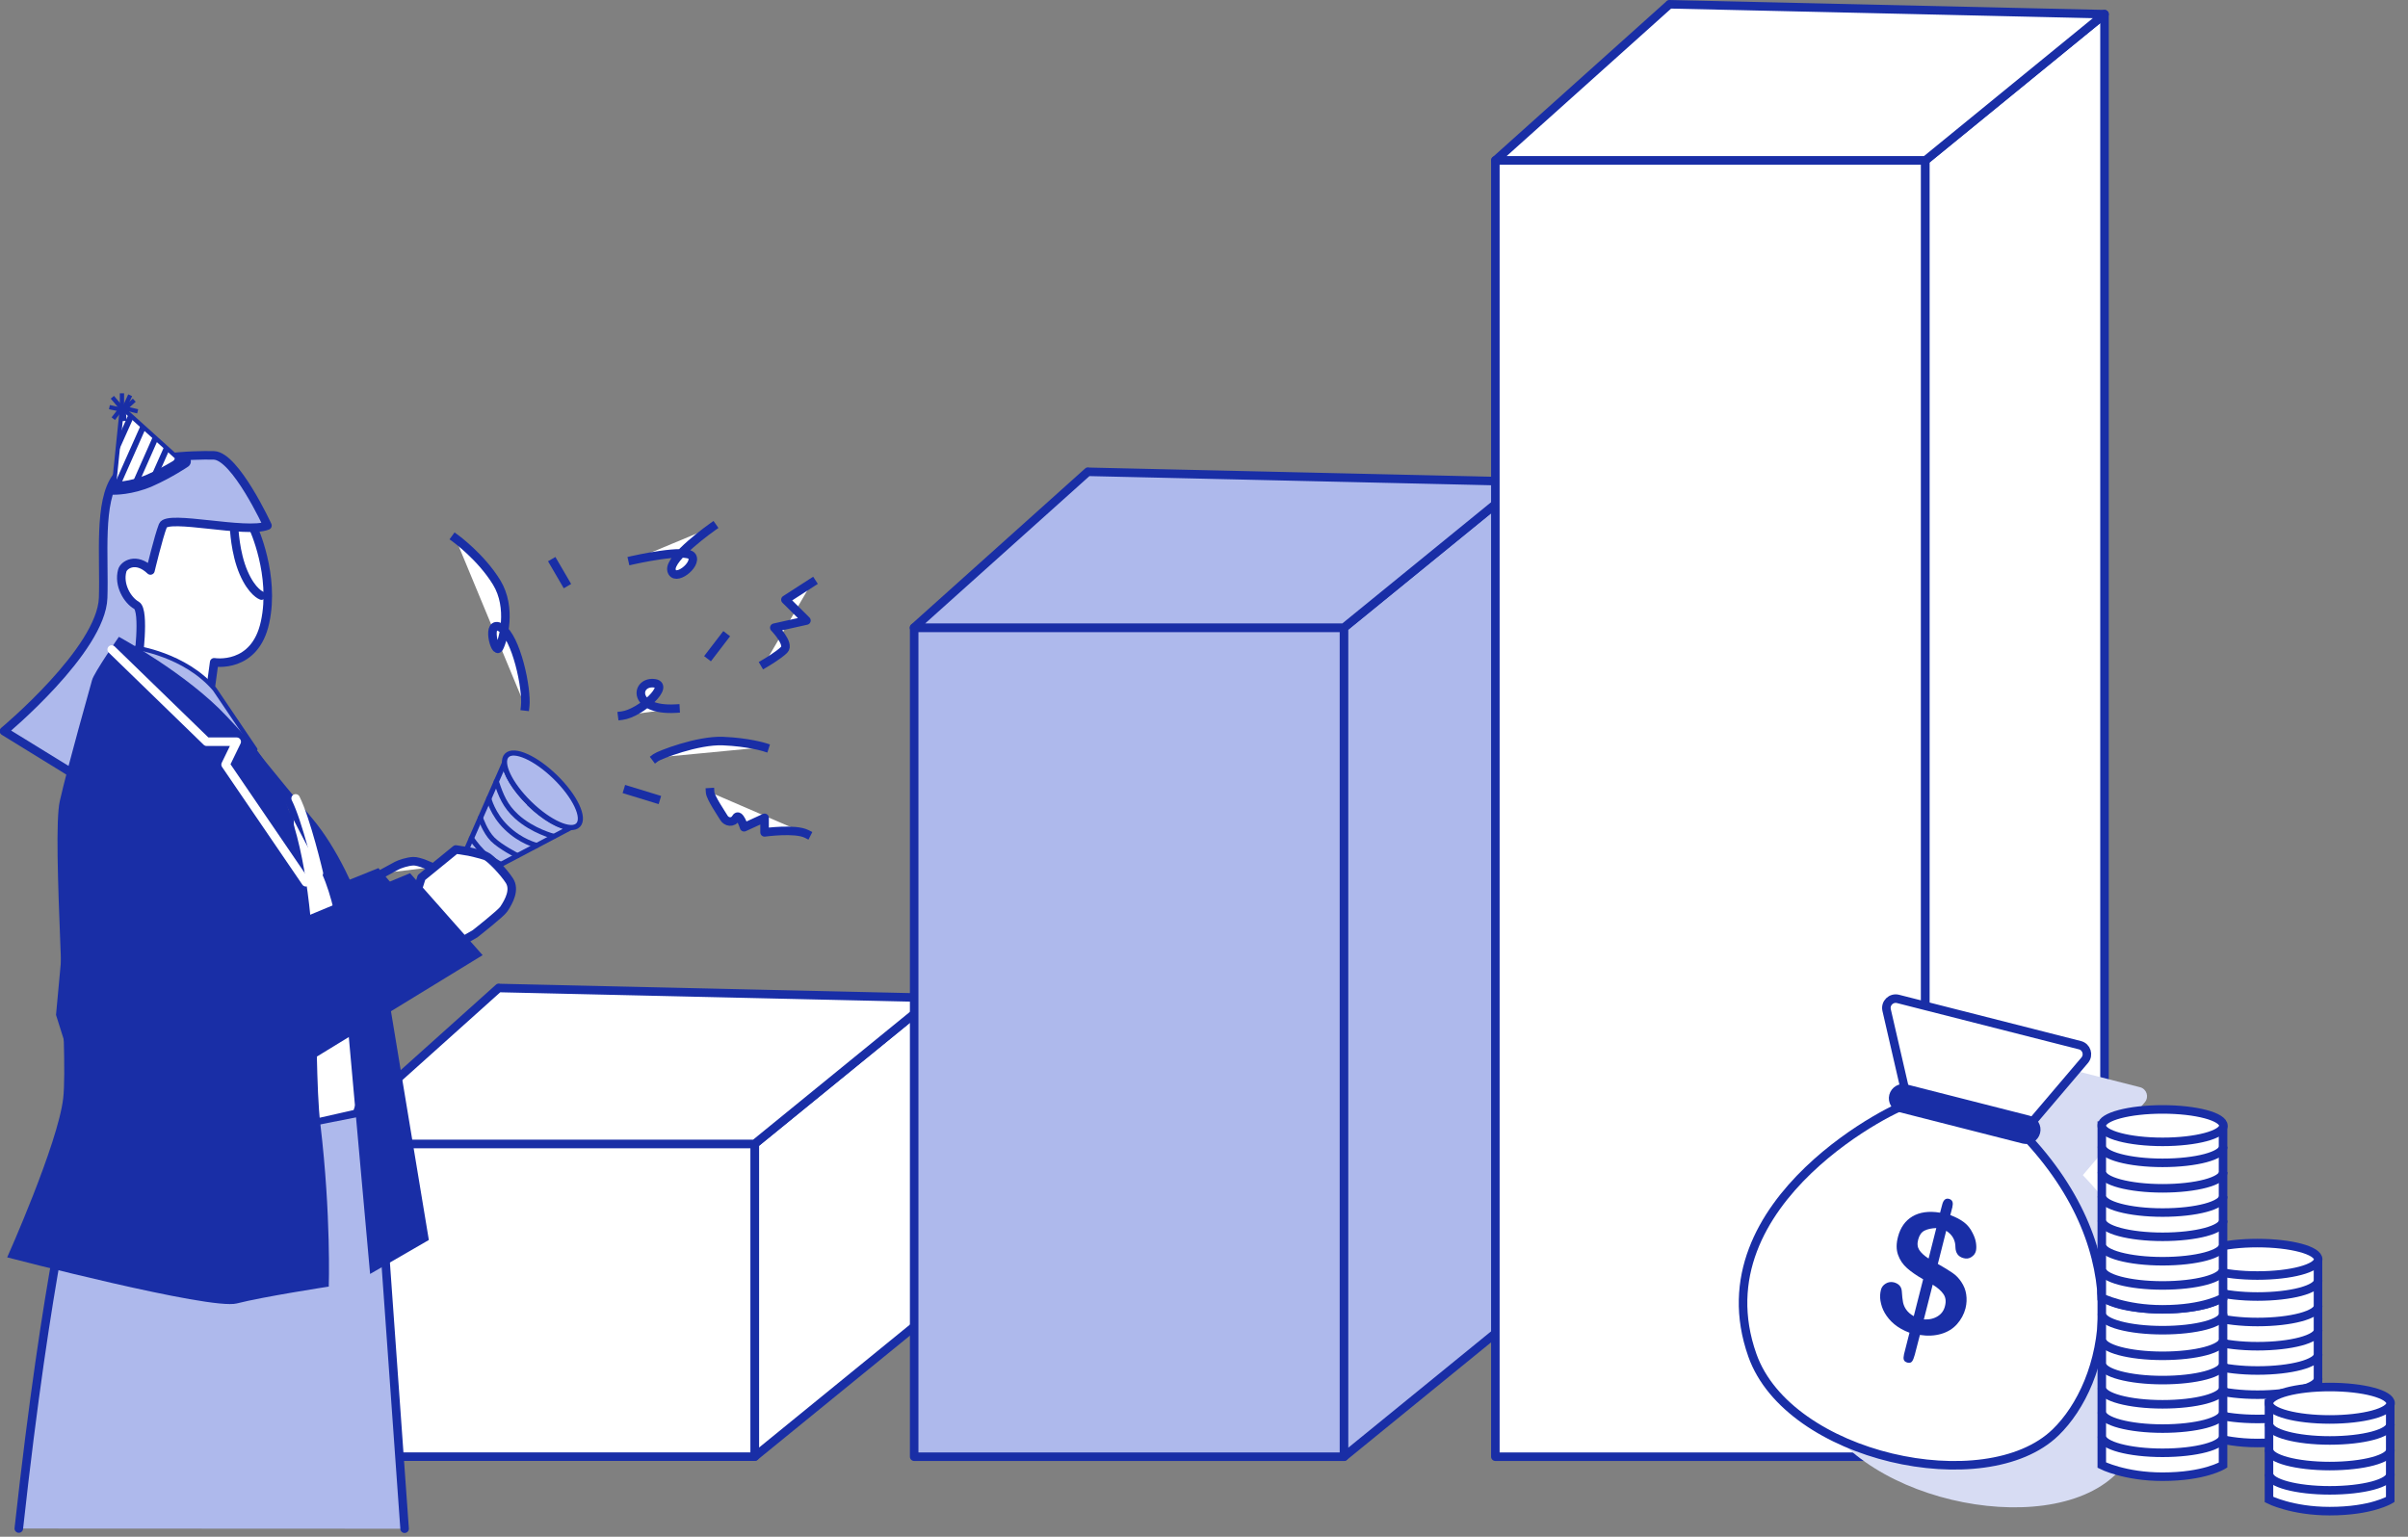
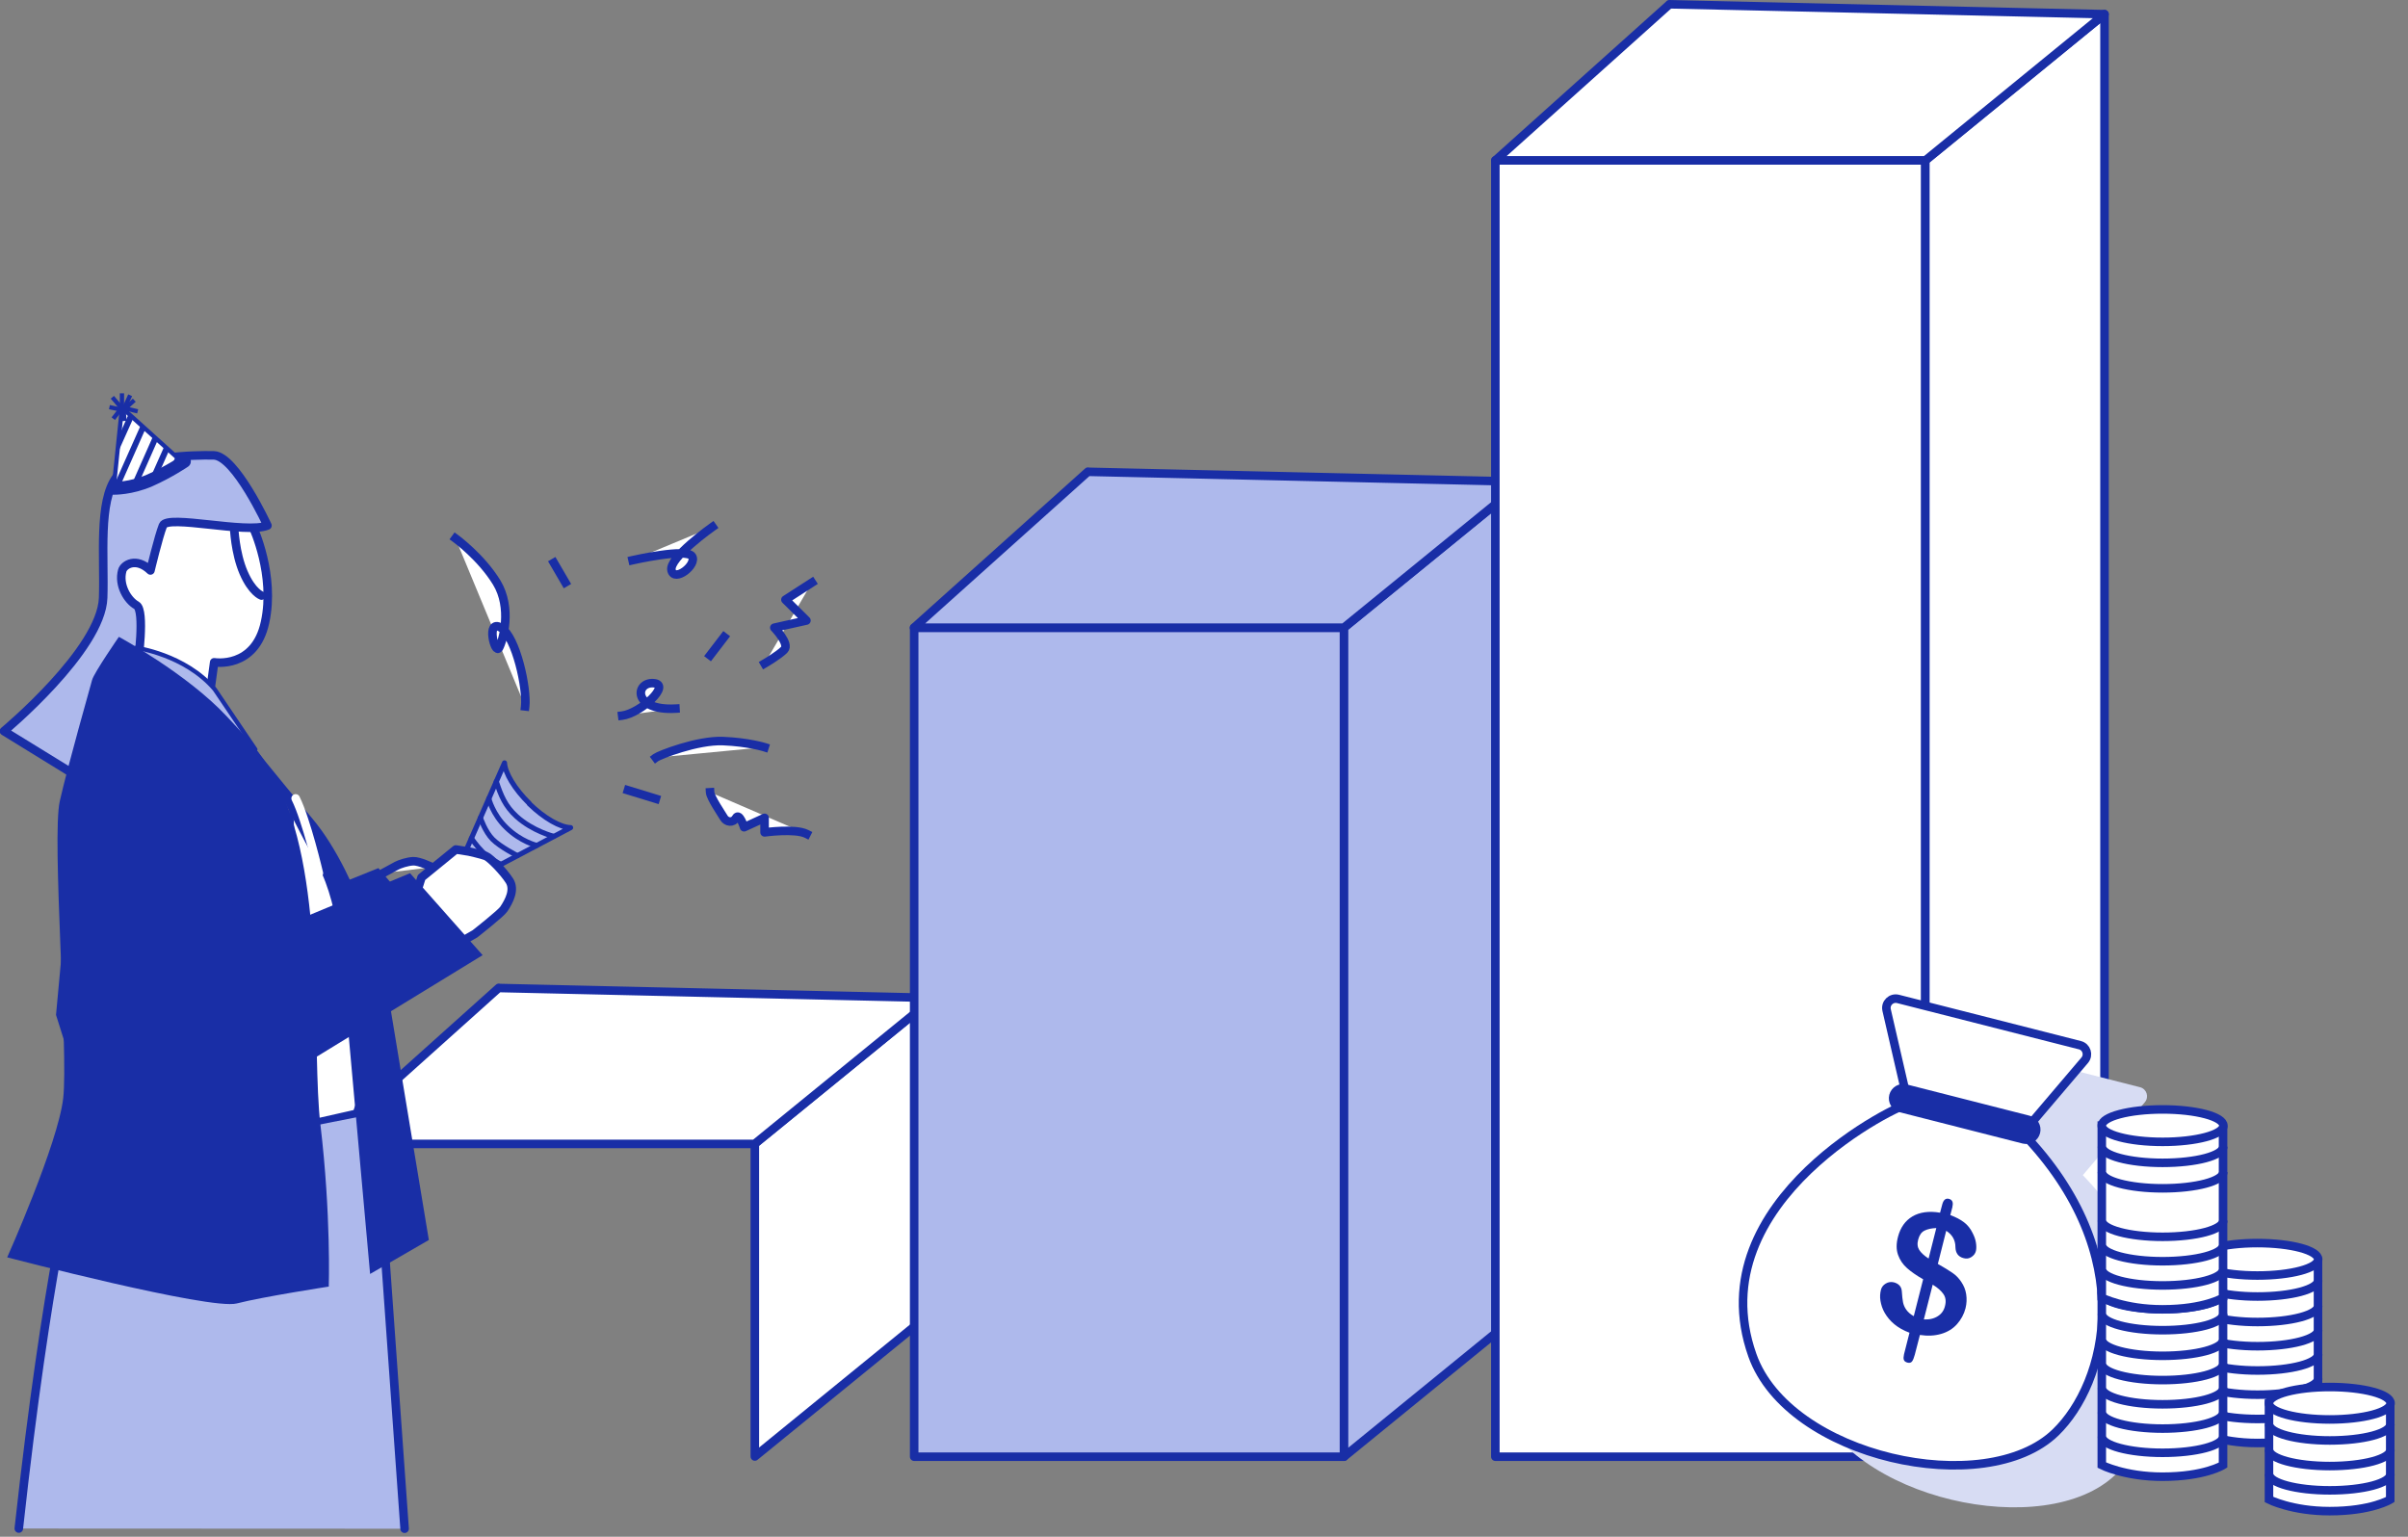
<svg xmlns="http://www.w3.org/2000/svg" width="141" height="90" viewBox="0 0 141 90" fill="none">
  <rect x="0" y="0" width="141" height="90" fill="#808080" stroke="none" />
  <g clip-path="url(#clip0_8126_427726)">
-     <path d="M44.199 66.988H19.029V85.308H44.199V66.988Z" fill="white" stroke="#192EA6" stroke-width="0.5" stroke-linecap="round" stroke-linejoin="round" />
    <path d="M54.689 58.43L44.199 66.98V85.3L54.689 76.75V58.43Z" fill="white" stroke="#192EA6" stroke-width="0.5" stroke-linecap="round" stroke-linejoin="round" />
    <path d="M29.209 57.852L19.02 66.992H44.19L54.679 58.442L29.2 57.862L29.209 57.852Z" fill="white" stroke="#192EA6" stroke-width="0.5" stroke-linecap="round" stroke-linejoin="round" />
    <path d="M78.699 36.762H53.529V85.312H78.699V36.762Z" fill="#AEB9EC" stroke="#192EA6" stroke-width="0.5" stroke-linecap="round" stroke-linejoin="round" />
    <path d="M89.189 28.211L78.699 36.761V85.311L89.189 76.761V28.211Z" fill="#AEB9EC" stroke="#192EA6" stroke-width="0.5" stroke-linecap="round" stroke-linejoin="round" />
    <path d="M63.709 27.621L53.52 36.761H78.689L89.18 28.211L63.7 27.631L63.709 27.621Z" fill="#AEB9EC" stroke="#192EA6" stroke-width="0.5" stroke-linecap="round" stroke-linejoin="round" />
    <path d="M112.74 9.391H87.56V85.311H112.74V9.391Z" fill="white" stroke="#192EA6" stroke-width="0.5" stroke-linecap="round" stroke-linejoin="round" />
    <path d="M123.229 0.828L112.739 9.388V85.308L123.229 76.758V0.828Z" fill="white" stroke="#192EA6" stroke-width="0.5" stroke-linecap="round" stroke-linejoin="round" />
    <path d="M97.759 0.25L87.569 9.39H112.749L123.229 0.83L97.749 0.25H97.759Z" fill="white" stroke="#192EA6" stroke-width="0.5" stroke-linecap="round" stroke-linejoin="round" />
    <path d="M31.001 47.06C30.121 46.2 29.571 45.26 29.541 44.68L26.211 52.27L33.411 48.47C32.821 48.46 31.871 47.93 30.991 47.07L31.001 47.06Z" fill="#AEB9EC" stroke="#192EA6" stroke-width="0.3" stroke-linecap="round" stroke-linejoin="round" />
-     <path d="M33.852 48.322C34.269 47.895 33.671 46.636 32.517 45.51C31.363 44.383 30.09 43.816 29.673 44.243C29.257 44.67 29.854 45.929 31.008 47.055C32.162 48.182 33.436 48.749 33.852 48.322Z" fill="#AEB9EC" stroke="#192EA6" stroke-width="0.3" stroke-linecap="round" stroke-linejoin="round" />
    <path d="M29.061 45.77C29.331 46.599 29.581 47.209 30.25 47.819C31.201 48.679 32.42 48.98 32.42 48.98" stroke="#192EA6" stroke-width="0.3" stroke-linecap="round" stroke-linejoin="round" />
    <path d="M31.421 49.51C31.421 49.51 30.501 49.3 29.641 48.459C28.841 47.679 28.621 46.77 28.621 46.77" stroke="#192EA6" stroke-width="0.3" stroke-linecap="round" stroke-linejoin="round" />
    <path d="M28.131 47.898C28.131 47.898 28.401 48.708 28.851 49.158C29.301 49.608 30.291 50.108 30.291 50.108" stroke="#192EA6" stroke-width="0.3" stroke-linecap="round" stroke-linejoin="round" />
    <path d="M29.321 50.618C29.321 50.618 28.621 50.258 28.261 49.898C27.901 49.538 27.601 49.098 27.601 49.098" stroke="#192EA6" stroke-width="0.3" stroke-linecap="round" stroke-linejoin="round" />
    <path d="M28.411 51.099C28.411 51.099 27.761 50.599 27.601 50.439C27.441 50.279 27.221 49.969 27.221 49.969" stroke="#192EA6" stroke-width="0.3" stroke-linecap="round" stroke-linejoin="round" />
    <path d="M19.82 51.78L22.16 50.84L23.99 53.01L22.39 54.69L19.82 51.78Z" fill="#192EA6" />
    <path d="M25.291 54.36L24.181 52.98L24.681 51.39L26.691 49.75L27.451 49.87C27.451 49.87 28.181 50.03 28.441 50.13C28.701 50.23 29.501 51.06 29.831 51.58C30.161 52.1 29.821 52.76 29.501 53.24C29.341 53.49 27.811 54.69 27.811 54.69L25.941 55.76" fill="white" />
    <path d="M25.291 54.36L24.181 52.98L24.681 51.39L26.691 49.75L27.451 49.87C27.451 49.87 28.181 50.03 28.441 50.13C28.701 50.23 29.501 51.06 29.831 51.58C30.161 52.1 29.821 52.76 29.501 53.24C29.341 53.49 27.811 54.69 27.811 54.69L25.941 55.76" stroke="#192EA6" stroke-width="0.5" stroke-linecap="round" stroke-linejoin="round" />
    <path d="M23.691 89.529L21.941 64.969L4.381 68.429C4.381 68.429 2.771 74.319 1.101 89.519" fill="#AEB9EC" />
    <path d="M23.691 89.529L21.941 64.969L4.381 68.429C4.381 68.429 2.771 74.319 1.101 89.519" stroke="#192EA6" stroke-width="0.5" stroke-linecap="round" stroke-linejoin="round" />
    <path d="M20.8 65.117L18.72 65.587H17.69L17.03 46.777L18.32 48.277L22.61 59.907L20.8 65.117Z" fill="white" stroke="#192EA6" stroke-width="0.25" stroke-linecap="round" stroke-linejoin="round" />
    <path d="M14.881 43.77C14.881 43.77 15.621 44.73 18.331 47.989C21.151 51.38 22.621 57.58 22.621 57.58L25.111 72.62L21.671 74.609L20.141 57.58C20.141 57.58 19.941 53.069 18.611 50.679C17.371 48.44 16.731 47.08 16.731 47.08" fill="#192EA6" />
    <path d="M14.831 30.907C14.831 30.907 16.121 33.677 15.521 36.437C14.931 39.197 12.541 38.787 12.541 38.787L12.311 40.477L8.111 38.597C8.111 38.597 6.751 35.987 6.781 35.767C6.811 35.547 6.721 32.077 6.781 31.797C6.841 31.517 9.311 28.987 9.341 28.957C9.371 28.927 14.821 30.917 14.821 30.917" fill="white" />
    <path d="M14.831 30.907C14.831 30.907 16.121 33.677 15.521 36.437C14.931 39.197 12.541 38.787 12.541 38.787L12.311 40.477L8.111 38.597C8.111 38.597 6.751 35.987 6.781 35.767C6.811 35.547 6.721 32.077 6.781 31.797C6.841 31.517 9.311 28.987 9.341 28.957C9.371 28.927 14.821 30.917 14.821 30.917" stroke="#192EA6" stroke-width="0.5" stroke-linecap="round" stroke-linejoin="round" />
    <path d="M8.07 38.889C8.07 38.889 8.51 35.739 7.99 35.449C7.47 35.159 6.92 34.259 7.16 33.409C7.25 33.089 7.96 32.599 8.81 33.409C8.81 33.409 9.28 31.439 9.54 30.779C9.8 30.119 14.431 31.279 15.661 30.779C15.661 30.779 13.78 26.699 12.521 26.669C11.4 26.639 7.72 26.719 6.82 27.939C5.75 29.379 6.12 32.579 6.04 35.009C5.94 38.069 0.23 42.819 0.23 42.819L4.63 45.529" fill="#AEB9EC" />
    <path d="M8.07 38.889C8.07 38.889 8.51 35.739 7.99 35.449C7.47 35.159 6.92 34.259 7.16 33.409C7.25 33.089 7.96 32.599 8.81 33.409C8.81 33.409 9.28 31.439 9.54 30.779C9.8 30.119 14.431 31.279 15.661 30.779C15.661 30.779 13.78 26.699 12.521 26.669C11.4 26.639 7.72 26.719 6.82 27.939C5.75 29.379 6.12 32.579 6.04 35.009C5.94 38.069 0.23 42.819 0.23 42.819L4.63 45.529" stroke="#192EA6" stroke-width="0.5" stroke-linecap="round" stroke-linejoin="round" />
    <path d="M7.961 37.938C7.961 37.938 10.821 38.318 12.571 40.367L14.951 43.888" fill="#AEB9EC" />
    <path d="M7.961 37.938C7.961 37.938 10.821 38.318 12.571 40.367L14.951 43.888" stroke="#192EA6" stroke-width="0.25" stroke-linecap="round" stroke-linejoin="round" />
    <path d="M13.711 30.91C13.711 30.91 13.761 32.37 14.261 33.53C14.761 34.69 15.311 34.88 15.311 34.88" fill="white" />
    <path d="M13.711 30.91C13.711 30.91 13.761 32.37 14.261 33.53C14.761 34.69 15.311 34.88 15.311 34.88" stroke="#192EA6" stroke-width="0.5" stroke-linecap="round" stroke-linejoin="round" />
    <path d="M19.251 75.357C19.251 75.357 19.391 71.157 18.761 65.857C18.251 61.587 19.061 51.577 16.371 46.167C15.401 44.217 14.961 43.757 13.281 41.957C10.941 39.447 6.961 37.297 6.961 37.297C6.961 37.297 5.501 39.407 5.391 39.827C5.281 40.247 3.981 44.797 3.501 46.917C3.021 49.047 4.011 61.637 3.701 64.317C3.391 66.997 0.421 73.637 0.421 73.637C0.421 73.637 12.301 76.737 13.861 76.337C15.421 75.937 19.261 75.347 19.261 75.347L19.251 75.357Z" fill="#192EA6" />
    <path d="M18.671 51.138C18.671 51.138 17.941 48.018 17.311 46.758" stroke="white" stroke-width="0.5" stroke-linecap="round" stroke-linejoin="round" />
    <path d="M13 48.289L13.94 55.329L24.01 51.139L28.26 55.939L16.25 63.289L4.51 63.339L3.28 59.439L4.51 46.129" fill="#192EA6" />
-     <path d="M6.54 38.039L12.1 43.439H13.86L13.21 44.779L17.91 51.669" stroke="white" stroke-width="0.5" stroke-linecap="round" stroke-linejoin="round" />
    <path d="M22.421 51.138C22.421 51.138 23.061 50.788 23.231 50.698C23.401 50.608 23.831 50.458 24.191 50.438C24.551 50.418 25.301 50.788 25.301 50.788" fill="white" />
    <path d="M22.421 51.138C22.421 51.138 23.061 50.788 23.231 50.698C23.401 50.608 23.831 50.458 24.191 50.438C24.551 50.418 25.301 50.788 25.301 50.788" stroke="#192EA6" stroke-width="0.5" stroke-linecap="round" stroke-linejoin="round" />
    <path d="M10.631 27.029L7.141 23.879L6.661 28.559C6.661 28.559 6.651 28.599 6.661 28.609C6.721 28.779 7.671 28.569 8.781 28.139C9.891 27.709 10.731 27.229 10.671 27.069C10.671 27.059 10.651 27.049 10.631 27.039V27.029Z" fill="white" stroke="#192EA6" stroke-width="0.25" stroke-linecap="round" stroke-linejoin="round" />
    <path d="M8.09 28.371L9.24 25.771L9.63 26.121L8.73 28.141C8.73 28.141 8.76 28.141 8.77 28.131C8.92 28.071 9.06 28.011 9.2 27.961L9.9 26.381L10.29 26.731L9.88 27.651C9.78 27.701 9.67 27.751 9.56 27.801C9.91 27.641 10.2 27.481 10.4 27.351L10.57 26.981L10.63 27.031C10.63 27.031 10.66 27.051 10.67 27.061C10.67 27.051 10.65 27.041 10.63 27.031L8.97 25.531L7.65 28.511" fill="#192EA6" />
    <path d="M8.531 25.131L8.881 25.451L7.141 23.871L7.541 24.231L6.971 25.511L7.141 23.871L6.841 26.771V26.641L7.811 24.481L8.251 24.881L6.661 28.451V28.551C6.661 28.551 6.641 28.591 6.641 28.601C6.661 28.651 6.781 28.661 6.951 28.651L8.511 25.131H8.531Z" fill="#192EA6" />
    <path d="M10.631 27.163C10.631 27.163 10.651 27.143 10.651 27.133C10.651 27.133 10.641 27.153 10.631 27.163Z" fill="#192EA6" />
    <path d="M10.581 27.211C10.581 27.211 10.551 27.241 10.541 27.251C10.561 27.241 10.571 27.221 10.581 27.211Z" fill="#192EA6" />
    <path d="M6.66 28.599C6.66 28.599 7.67 28.619 8.78 28.13C9.89 27.64 10.8 27.02 10.8 27.02" stroke="#192EA6" stroke-width="0.75" stroke-linecap="round" stroke-linejoin="round" />
    <path d="M7.141 23.87V23.16" stroke="#192EA6" stroke-width="0.25" stroke-linecap="square" stroke-linejoin="round" />
    <path d="M6.66 23.362L7.22 24.022L7.57 23.262" stroke="#192EA6" stroke-width="0.25" stroke-linecap="square" stroke-linejoin="round" />
    <path d="M7.77 23.52L7.22 24.02L6.53 23.869" stroke="#192EA6" stroke-width="0.25" stroke-linecap="square" stroke-linejoin="round" />
    <path d="M7.94 24.061L7.14 23.871L6.71 24.421" stroke="#192EA6" stroke-width="0.25" stroke-linecap="square" stroke-linejoin="round" />
    <path d="M7.28 24.529L7.23 23.949" stroke="#192EA6" stroke-width="0.25" stroke-linecap="square" stroke-linejoin="round" />
    <path d="M41.72 30.859C41.72 30.859 39.15 32.669 39.32 33.399C39.49 34.129 40.84 33.069 40.52 32.579C40.2 32.089 37.04 32.809 37.04 32.809" fill="white" />
    <path d="M41.72 30.859C41.72 30.859 39.15 32.669 39.32 33.399C39.49 34.129 40.84 33.069 40.52 32.579C40.2 32.089 37.04 32.809 37.04 32.809" stroke="#192EA6" stroke-width="0.5" stroke-linecap="square" stroke-linejoin="round" />
    <path d="M32.431 32.961L33.101 34.111" stroke="#192EA6" stroke-width="0.5" stroke-linecap="square" stroke-linejoin="round" />
    <path d="M39.551 41.5C37.041 41.64 37.181 39.94 38.261 40.01C39.341 40.08 37.511 41.77 36.431 41.91" fill="white" />
    <path d="M39.551 41.5C37.041 41.64 37.181 39.94 38.261 40.01C39.341 40.08 37.511 41.77 36.431 41.91" stroke="#192EA6" stroke-width="0.5" stroke-linecap="square" stroke-linejoin="round" />
    <path d="M44.77 38.861C44.77 38.861 45.581 38.391 45.92 38.051C46.261 37.711 45.34 36.761 45.34 36.761L47.221 36.341L45.99 35.121L47.541 34.121" fill="white" />
    <path d="M44.77 38.861C44.77 38.861 45.581 38.391 45.92 38.051C46.261 37.711 45.34 36.761 45.34 36.761L47.221 36.341L45.99 35.121L47.541 34.121" stroke="#192EA6" stroke-width="0.5" stroke-linecap="square" stroke-linejoin="round" />
    <path d="M38.4 44.371C38.6 44.221 40.84 43.341 42.33 43.401C43.82 43.461 44.77 43.761 44.77 43.761" fill="white" />
    <path d="M38.4 44.371C38.6 44.221 40.84 43.341 42.33 43.401C43.82 43.461 44.77 43.761 44.77 43.761" stroke="#192EA6" stroke-width="0.5" stroke-linecap="square" stroke-linejoin="round" />
    <path d="M30.751 41.371C30.871 40.351 30.231 37.301 29.331 36.761C28.431 36.221 28.981 38.381 29.221 37.941C29.461 37.501 29.991 35.601 29.081 34.111C28.171 32.621 26.671 31.531 26.671 31.531" fill="white" />
    <path d="M30.751 41.371C30.871 40.351 30.231 37.301 29.331 36.761C28.431 36.221 28.981 38.381 29.221 37.941C29.461 37.501 29.991 35.601 29.081 34.111C28.171 32.621 26.671 31.531 26.671 31.531" stroke="#192EA6" stroke-width="0.5" stroke-linecap="square" stroke-linejoin="round" />
    <path d="M36.77 46.281L38.401 46.781" stroke="#192EA6" stroke-width="0.5" stroke-linecap="square" stroke-linejoin="round" />
    <path d="M41.58 38.379L42.4 37.309" stroke="#192EA6" stroke-width="0.5" stroke-linecap="square" stroke-linejoin="round" />
    <path d="M41.58 46.398C41.6 46.718 42.25 47.658 42.39 47.898C42.53 48.138 42.91 48.228 43.1 47.898C43.29 47.568 43.57 48.448 43.57 48.448L44.77 47.898V48.748C44.77 48.748 46.56 48.498 47.23 48.838" fill="white" />
    <path d="M41.58 46.398C41.6 46.718 42.25 47.658 42.39 47.898C42.53 48.138 42.91 48.228 43.1 47.898C43.29 47.568 43.57 48.448 43.57 48.448L44.77 47.898V48.748C44.77 48.748 46.56 48.498 47.23 48.838" stroke="#192EA6" stroke-width="0.5" stroke-linecap="square" stroke-linejoin="round" />
    <path d="M115.27 67.123C115.03 66.973 102.9 72.713 106.13 81.833C108.25 87.823 119.78 90.323 123.88 86.353C126.87 83.463 128.84 75.973 121.96 68.823L125.59 64.553C125.85 64.243 125.7 63.773 125.31 63.673L114.66 60.963C114.26 60.863 113.9 61.213 113.99 61.613L115.26 67.123H115.27Z" fill="#D7DCF3" />
    <path d="M111.75 64.662C111.51 64.512 99.38 70.252 102.61 79.372C104.73 85.362 116.26 87.862 120.36 83.892C123.35 81.002 125.32 73.512 118.44 66.362L122.07 62.092C122.33 61.782 122.18 61.312 121.79 61.212L111.14 58.502C110.74 58.402 110.38 58.752 110.47 59.152L111.74 64.662H111.75Z" fill="white" stroke="#192EA6" stroke-width="0.5" stroke-miterlimit="10" />
    <path d="M118.726 65.828L111.526 63.994C111.344 63.948 111.159 64.058 111.112 64.24C111.066 64.422 111.176 64.607 111.358 64.653L118.558 66.487C118.74 66.533 118.925 66.423 118.971 66.241C119.018 66.059 118.908 65.874 118.726 65.828Z" fill="#192EA6" stroke="#192EA6" stroke-miterlimit="10" />
    <path d="M114.33 70.661L114.2 71.161C114.52 71.281 114.79 71.421 115 71.581C115.21 71.741 115.38 71.951 115.5 72.201C115.6 72.391 115.67 72.581 115.7 72.771C115.73 72.961 115.73 73.121 115.7 73.261C115.66 73.421 115.57 73.531 115.43 73.621C115.29 73.711 115.14 73.731 114.97 73.681C114.67 73.601 114.51 73.391 114.5 73.041C114.5 72.631 114.32 72.311 113.96 72.081L113.47 74.021C113.83 74.221 114.11 74.401 114.32 74.541C114.53 74.681 114.7 74.861 114.84 75.071C114.99 75.291 115.09 75.531 115.13 75.801C115.17 76.071 115.16 76.341 115.09 76.621C115 76.971 114.83 77.281 114.59 77.551C114.35 77.821 114.04 78.011 113.66 78.121C113.28 78.231 112.87 78.251 112.42 78.181L112.12 79.341C112.07 79.521 112.02 79.651 111.96 79.731C111.9 79.811 111.81 79.831 111.69 79.801C111.58 79.771 111.51 79.721 111.48 79.641C111.45 79.561 111.46 79.451 111.49 79.311L111.81 78.051C111.46 77.921 111.16 77.751 110.92 77.551C110.68 77.351 110.5 77.131 110.36 76.891C110.22 76.651 110.15 76.411 110.11 76.181C110.07 75.951 110.09 75.731 110.14 75.531C110.18 75.381 110.27 75.261 110.42 75.171C110.57 75.081 110.73 75.061 110.9 75.101C111.04 75.141 111.15 75.201 111.23 75.291C111.31 75.381 111.35 75.491 111.36 75.621C111.38 75.901 111.4 76.111 111.43 76.261C111.46 76.411 111.52 76.561 111.62 76.701C111.72 76.841 111.86 76.971 112.06 77.081L112.61 74.921C112.22 74.701 111.91 74.481 111.67 74.271C111.43 74.061 111.25 73.801 111.14 73.491C111.03 73.181 111.03 72.831 111.14 72.421C111.28 71.891 111.56 71.491 111.98 71.241C112.4 70.991 112.95 70.911 113.6 71.021L113.73 70.531C113.8 70.271 113.93 70.161 114.12 70.211C114.31 70.261 114.39 70.411 114.32 70.671L114.33 70.661ZM112.93 73.701L113.38 71.921C113.1 71.931 112.87 71.981 112.69 72.071C112.51 72.161 112.39 72.331 112.32 72.591C112.25 72.851 112.28 73.041 112.38 73.201C112.48 73.361 112.66 73.531 112.92 73.701H112.93ZM113.17 75.231L112.65 77.271C112.98 77.291 113.25 77.221 113.47 77.081C113.69 76.941 113.83 76.741 113.89 76.481C113.96 76.211 113.93 75.981 113.8 75.791C113.67 75.601 113.46 75.411 113.16 75.231H113.17Z" fill="#192EA6" />
    <path d="M135.74 73.75H128.63V83.83C128.63 83.83 129.97 84.51 132.18 84.51C134.65 84.51 135.73 83.83 135.73 83.83V73.75H135.74Z" fill="white" stroke="#192EA6" stroke-width="0.5" stroke-miterlimit="10" />
    <path d="M132.18 74.701C134.146 74.701 135.74 74.275 135.74 73.751C135.74 73.226 134.146 72.801 132.18 72.801C130.214 72.801 128.62 73.226 128.62 73.751C128.62 74.275 130.214 74.701 132.18 74.701Z" fill="white" stroke="#192EA6" stroke-width="0.5" stroke-miterlimit="10" />
    <path d="M135.74 74.981C135.74 75.51 134.15 75.93 132.19 75.93C130.23 75.93 128.64 75.501 128.64 74.981" stroke="#192EA6" stroke-width="0.5" stroke-miterlimit="10" />
    <path d="M135.74 76.473C135.74 77.003 134.15 77.423 132.19 77.423C130.23 77.423 128.64 76.993 128.64 76.473" stroke="#192EA6" stroke-width="0.5" stroke-miterlimit="10" />
    <path d="M135.74 77.891C135.74 78.421 134.15 78.841 132.19 78.841C130.23 78.841 128.64 78.411 128.64 77.891" stroke="#192EA6" stroke-width="0.5" stroke-miterlimit="10" />
    <path d="M135.74 79.312C135.74 79.843 134.15 80.263 132.19 80.263C130.23 80.263 128.64 79.832 128.64 79.312" stroke="#192EA6" stroke-width="0.5" stroke-miterlimit="10" />
    <path d="M135.74 80.731C135.74 81.26 134.15 81.68 132.19 81.68C130.23 81.68 128.64 81.251 128.64 80.731" stroke="#192EA6" stroke-width="0.5" stroke-miterlimit="10" />
    <path d="M135.74 82.152C135.74 82.682 134.15 83.102 132.19 83.102C130.23 83.102 128.64 82.672 128.64 82.152" stroke="#192EA6" stroke-width="0.5" stroke-miterlimit="10" />
    <path d="M139.97 82.18H132.86V87.82C132.86 87.82 134.2 88.5 136.41 88.5C138.88 88.5 139.96 87.82 139.96 87.82V82.18H139.97Z" fill="white" stroke="#192EA6" stroke-width="0.5" stroke-miterlimit="10" />
    <path d="M136.42 83.13C138.386 83.13 139.98 82.705 139.98 82.18C139.98 81.656 138.386 81.231 136.42 81.231C134.454 81.231 132.86 81.656 132.86 82.18C132.86 82.705 134.454 83.13 136.42 83.13Z" fill="white" stroke="#192EA6" stroke-width="0.5" stroke-miterlimit="10" />
    <path d="M139.97 83.41C139.97 83.94 138.38 84.36 136.42 84.36C134.46 84.36 132.87 83.93 132.87 83.41" stroke="#192EA6" stroke-width="0.5" stroke-miterlimit="10" />
    <path d="M139.97 84.91C139.97 85.44 138.38 85.86 136.42 85.86C134.46 85.86 132.87 85.43 132.87 84.91" stroke="#192EA6" stroke-width="0.5" stroke-miterlimit="10" />
    <path d="M139.97 86.332C139.97 86.862 138.38 87.282 136.42 87.282C134.46 87.282 132.87 86.852 132.87 86.332" stroke="#192EA6" stroke-width="0.5" stroke-miterlimit="10" />
    <path d="M130.18 75.723H123.07V85.803C123.07 85.803 124.41 86.483 126.62 86.483C129.09 86.483 130.17 85.803 130.17 85.803V75.723H130.18Z" fill="white" stroke="#192EA6" stroke-width="0.5" stroke-miterlimit="10" />
    <path d="M126.63 76.673C128.596 76.673 130.19 76.248 130.19 75.723C130.19 75.199 128.596 74.773 126.63 74.773C124.664 74.773 123.07 75.199 123.07 75.723C123.07 76.248 124.664 76.673 126.63 76.673Z" fill="white" stroke="#192EA6" stroke-width="0.5" stroke-miterlimit="10" />
    <path d="M130.18 76.953C130.18 77.483 128.59 77.903 126.63 77.903C124.67 77.903 123.08 77.473 123.08 76.953" stroke="#192EA6" stroke-width="0.5" stroke-miterlimit="10" />
    <path d="M130.18 78.453C130.18 78.983 128.59 79.403 126.63 79.403C124.67 79.403 123.08 78.973 123.08 78.453" stroke="#192EA6" stroke-width="0.5" stroke-miterlimit="10" />
    <path d="M130.18 79.875C130.18 80.405 128.59 80.825 126.63 80.825C124.67 80.825 123.08 80.395 123.08 79.875" stroke="#192EA6" stroke-width="0.5" stroke-miterlimit="10" />
    <path d="M130.18 81.293C130.18 81.823 128.59 82.243 126.63 82.243C124.67 82.243 123.08 81.813 123.08 81.293" stroke="#192EA6" stroke-width="0.5" stroke-miterlimit="10" />
    <path d="M130.18 82.715C130.18 83.245 128.59 83.665 126.63 83.665C124.67 83.665 123.08 83.235 123.08 82.715" stroke="#192EA6" stroke-width="0.5" stroke-miterlimit="10" />
    <path d="M130.18 84.133C130.18 84.663 128.59 85.083 126.63 85.083C124.67 85.083 123.08 84.653 123.08 84.133" stroke="#192EA6" stroke-width="0.5" stroke-miterlimit="10" />
    <path d="M130.18 65.922H123.07V76.002C123.07 76.002 124.41 76.682 126.62 76.682C129.09 76.682 130.17 76.002 130.17 76.002V65.922H130.18Z" fill="white" stroke="#192EA6" stroke-width="0.5" stroke-miterlimit="10" />
    <path d="M126.63 66.873C128.596 66.873 130.19 66.447 130.19 65.923C130.19 65.398 128.596 64.973 126.63 64.973C124.664 64.973 123.07 65.398 123.07 65.923C123.07 66.447 124.664 66.873 126.63 66.873Z" fill="white" stroke="#192EA6" stroke-width="0.5" stroke-miterlimit="10" />
    <path d="M130.18 67.152C130.18 67.682 128.59 68.102 126.63 68.102C124.67 68.102 123.08 67.672 123.08 67.152" stroke="#192EA6" stroke-width="0.5" stroke-miterlimit="10" />
    <path d="M130.18 68.644C130.18 69.174 128.59 69.594 126.63 69.594C124.67 69.594 123.08 69.165 123.08 68.644" stroke="#192EA6" stroke-width="0.5" stroke-miterlimit="10" />
-     <path d="M130.18 70.062C130.18 70.593 128.59 71.013 126.63 71.013C124.67 71.013 123.08 70.582 123.08 70.062" stroke="#192EA6" stroke-width="0.5" stroke-miterlimit="10" />
    <path d="M130.18 71.484C130.18 72.014 128.59 72.434 126.63 72.434C124.67 72.434 123.08 72.004 123.08 71.484" stroke="#192EA6" stroke-width="0.5" stroke-miterlimit="10" />
    <path d="M130.18 72.914C130.18 73.444 128.59 73.864 126.63 73.864C124.67 73.864 123.08 73.434 123.08 72.914" stroke="#192EA6" stroke-width="0.5" stroke-miterlimit="10" />
    <path d="M130.18 74.332C130.18 74.862 128.59 75.282 126.63 75.282C124.67 75.282 123.08 74.852 123.08 74.332" stroke="#192EA6" stroke-width="0.5" stroke-miterlimit="10" />
  </g>
  <defs>
    <clipPath id="clip0_8126_427726">
      <rect width="140.23" height="89.78" fill="white" />
    </clipPath>
  </defs>
</svg>